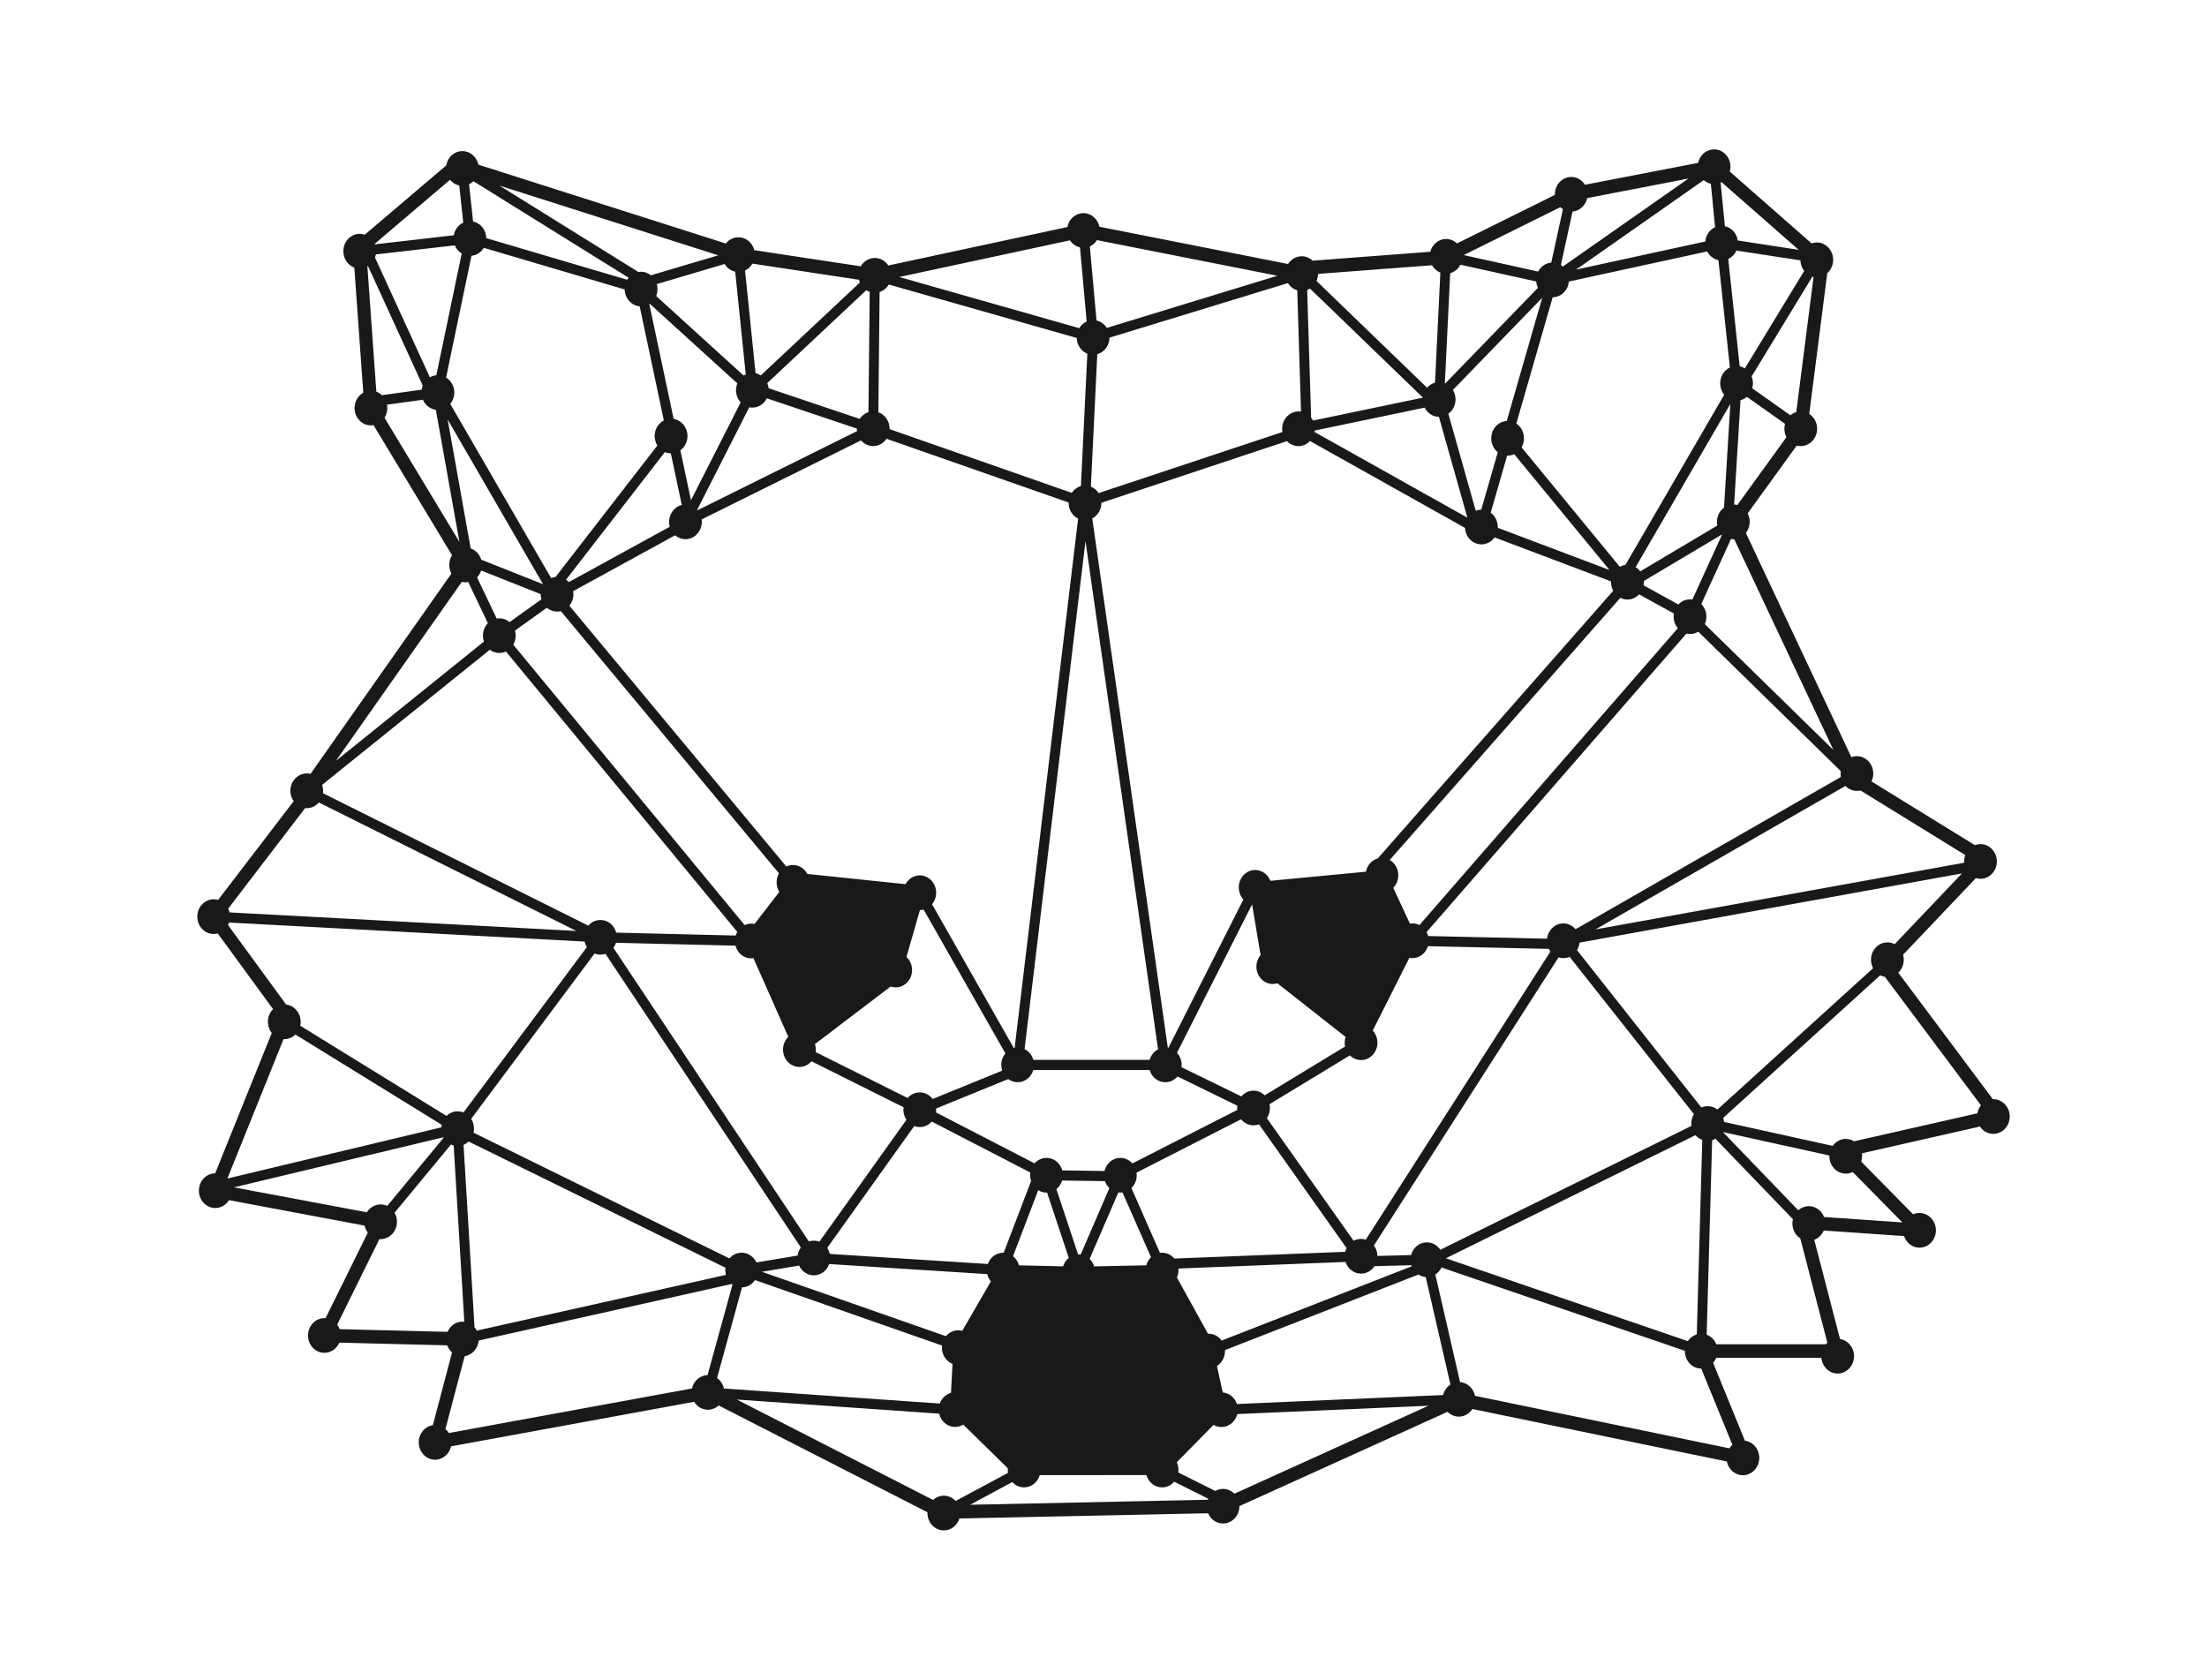
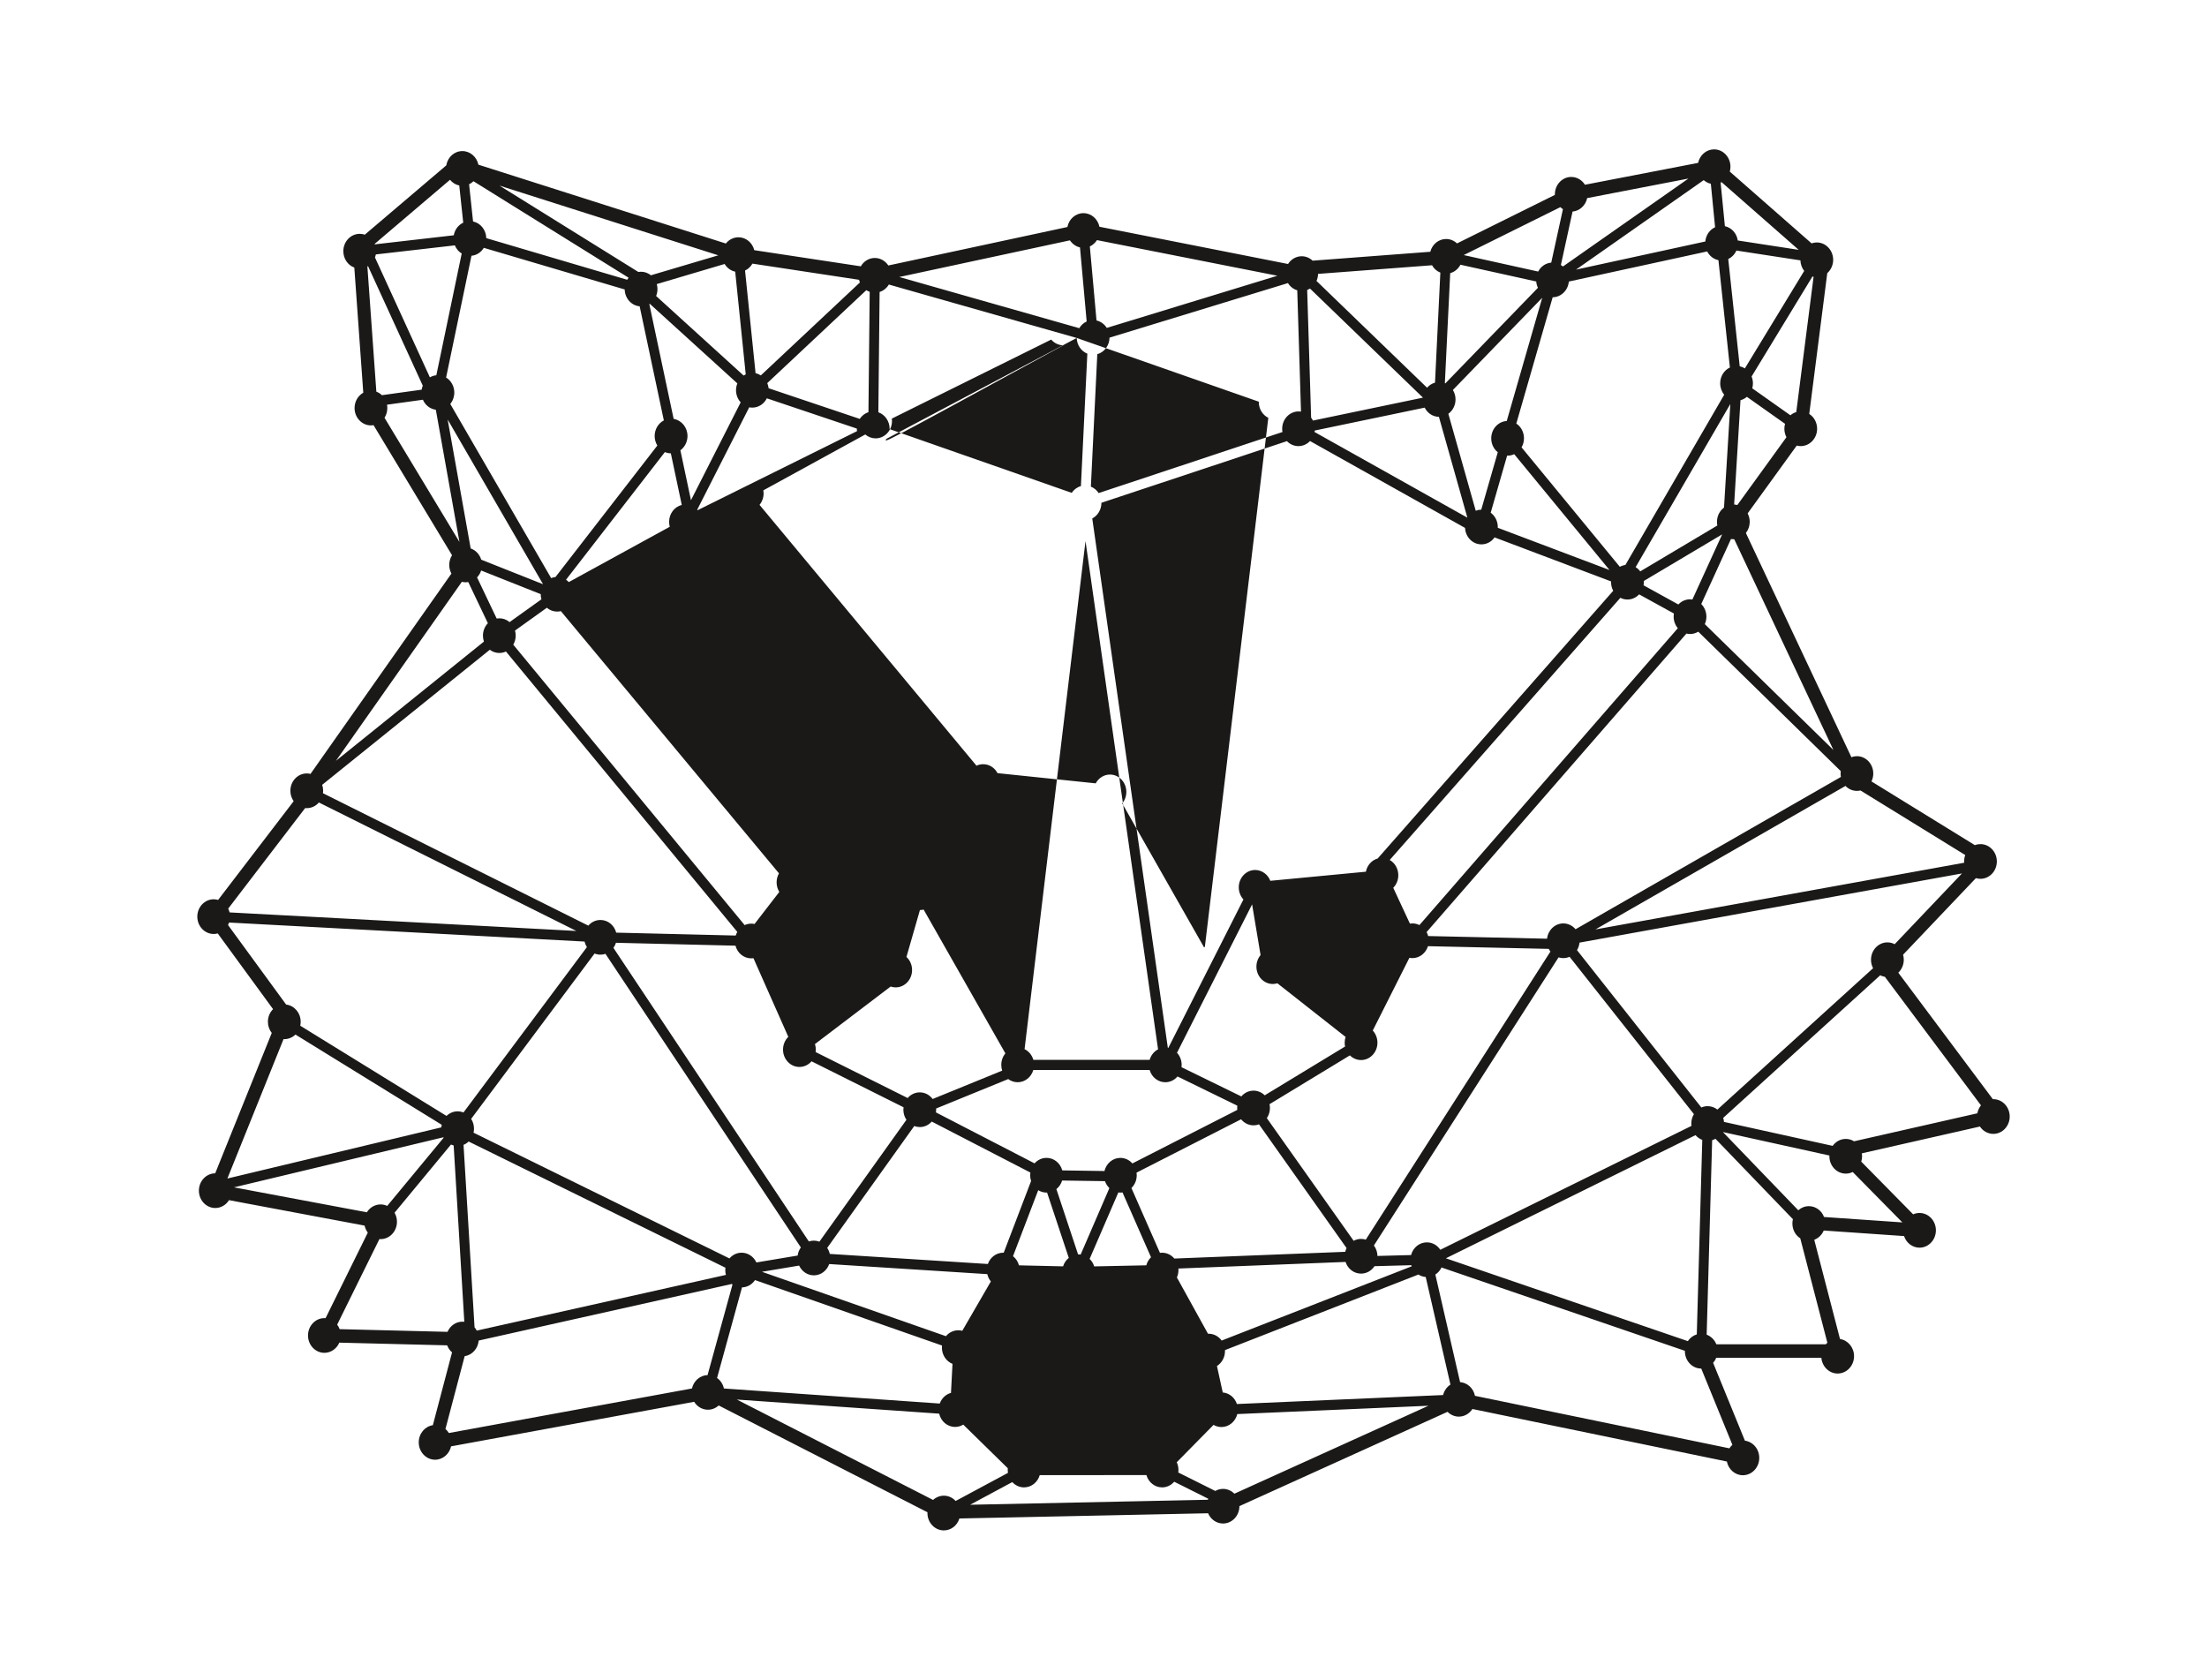
<svg xmlns="http://www.w3.org/2000/svg" version="1.1" id="svg5" x="0px" y="0px" viewBox="0 0 935.435 711.949" style="enable-background:new 0 0 935.435 711.949;" xml:space="preserve">
-   <path style="fill-rule:evenodd;clip-rule:evenodd;fill:#1B1918;" d="M844.869,465.873c-0.066,0-0.132,0.003-0.197,0.008  l-40.078-53.619c1.46-1.38,2.323-3.37,2.323-5.493c0-0.726-0.1-1.438-0.296-2.126l30.864-32.453c0.619,0.19,1.268,0.287,1.937,0.287  c3.828,0,6.941-3.299,6.941-7.354s-3.113-7.354-6.941-7.354c-0.83,0-1.628,0.146-2.381,0.438l-43.812-27.003  c0.497-1.03,0.762-2.18,0.762-3.351c0-4.054-3.113-7.353-6.941-7.353c-0.799,0-1.588,0.147-2.334,0.431l-44.723-95.024  c1.044-1.318,1.627-2.991,1.627-4.728c0-1.255-0.307-2.494-0.877-3.58l20.807-28.741c0.548,0.146,1.114,0.221,1.693,0.221  c3.828,0,6.942-3.299,6.942-7.354c0-2.604-1.28-4.966-3.337-6.287l7.637-59.668c1.577-1.392,2.502-3.46,2.502-5.654  c0-4.056-3.114-7.355-6.943-7.355c-0.758,0-1.498,0.128-2.212,0.383l-34.655-30.41c0.186-0.668,0.278-1.363,0.278-2.075  c0-4.056-3.114-7.355-6.942-7.355c-3.272,0-6.068,2.442-6.773,5.734l-47.962,9.263c-1.271-2.04-3.444-3.306-5.799-3.306  c-3.829,0-6.943,3.299-6.943,7.354c0,0.081,0,0.166,0.001,0.254l-41.478,20.565c-1.261-1.199-2.896-1.868-4.628-1.868  c-3.183,0-5.887,2.254-6.697,5.408l-49.884,3.776c-1.266-1.2-2.918-1.875-4.633-1.875c-2.342,0-4.508,1.257-5.78,3.281  l-79.94-15.787c-0.691-3.307-3.489-5.762-6.779-5.762c-3.349,0-6.16,2.504-6.805,5.876l-75.896,16.307  c-1.282-1.965-3.424-3.185-5.72-3.185c-2.469,0-4.699,1.359-5.941,3.542l-45.16-6.849c-0.792-3.181-3.513-5.463-6.711-5.463  c-2.072,0-4.029,0.99-5.334,2.644L202.772,69.796c-0.694-3.299-3.511-5.762-6.778-5.762c-3.417,0-6.262,2.565-6.836,6.06  l-34.536,29.371c-0.688-0.24-1.41-0.361-2.157-0.361c-3.829,0-6.943,3.299-6.943,7.354c0,3.181,1.902,5.938,4.656,6.947  l3.798,53.044c-2.246,1.259-3.693,3.746-3.693,6.501c0,4.055,3.115,7.354,6.943,7.354c0.37,0,0.738-0.032,1.105-0.095l33.268,55.121  c-0.771,1.211-1.188,2.638-1.188,4.112c0,1.305,0.317,2.555,0.925,3.669l-59.722,84.898c-0.521-0.129-1.055-0.194-1.596-0.194  c-3.829,0-6.943,3.299-6.943,7.354c0,1.597,0.498,3.15,1.392,4.416L92.451,381.42c-0.604-0.18-1.233-0.27-1.88-0.27  c-3.829,0-6.943,3.298-6.943,7.353c0,4.056,3.115,7.354,6.943,7.354c0.582,0,1.157-0.077,1.721-0.231l23.444,32.088  c-1.386,1.372-2.183,3.286-2.183,5.358c0,1.739,0.585,3.416,1.629,4.732l-23.97,59.493c-3.813,0.019-6.911,3.311-6.911,7.354  c0,4.055,3.115,7.353,6.943,7.353c2.37,0,4.55-1.277,5.817-3.334l57.471,10.788c0.235,1.088,0.701,2.102,1.364,2.969l-17.907,36.273  c-0.159-0.016-0.325-0.025-0.497-0.025c-3.829,0-6.943,3.298-6.943,7.353c0,4.056,3.115,7.354,6.943,7.354  c2.749,0,5.215-1.727,6.326-4.315l45.712,1.143c0.437,1.161,1.151,2.192,2.069,2.985l-8.139,30.856  c-3.374,0.498-5.979,3.574-5.979,7.283c0,4.055,3.114,7.354,6.942,7.354c3.245,0,6.033-2.413,6.759-5.668l103.037-18.883  c1.266,2.072,3.452,3.359,5.832,3.359c1.696,0,3.307-0.646,4.562-1.807l88.479,45.263c-0.002,0.117-0.002,0.23-0.002,0.341  c0,4.055,3.114,7.354,6.942,7.354c3.067,0,5.683-2.063,6.599-5.054l105.413-2.21c1.104,2.604,3.573,4.341,6.336,4.341  c3.828,0,6.941-3.299,6.941-7.354c0-0.005,0-0.011,0-0.016l88.211-39.97c1.282,1.293,3.006,2.038,4.795,2.038  c2.318,0,4.472-1.237,5.75-3.231l107.846,22.257c0.67,3.339,3.475,5.817,6.792,5.817c3.828,0,6.942-3.299,6.942-7.354  c0-3.745-2.658-6.846-6.083-7.296l-13.47-32.982c0.556-0.63,1.004-1.358,1.321-2.146h44.552c0.328,3.734,3.304,6.666,6.913,6.666  c3.828,0,6.942-3.299,6.942-7.354c0-3.699-2.591-6.769-5.952-7.279l-10.918-42.051c1.782-0.669,3.251-2.092,4.027-3.927  l34.038,2.348c0.958,2.908,3.564,4.921,6.555,4.921c3.829,0,6.943-3.299,6.943-7.354c0-4.055-3.114-7.353-6.943-7.353  c-0.938,0-1.854,0.196-2.702,0.574l-21.995-22.334c0.234-0.746,0.352-1.52,0.352-2.312c0-0.409-0.03-0.813-0.092-1.209  l50.045-11.359c1.286,1.946,3.376,3.115,5.679,3.115c3.828,0,6.941-3.299,6.941-7.354S848.697,465.873,844.869,465.873z   M773.861,569.762h-46.393c-0.763-1.91-2.251-3.385-4.097-4.064l2.325-82.432c0.484-0.146,0.951-0.346,1.394-0.599l32.829,34.076  c-0.143,0.588-0.214,1.199-0.214,1.826c0,2.605,1.262,4.955,3.334,6.284l11.49,44.255  C774.294,569.311,774.07,569.529,773.861,569.762z M498.761,619.771l15.596-15.848c1.022,0.596,2.178,0.915,3.356,0.915  c3.182,0,5.93-2.329,6.715-5.494l81.023-3.529l-82.261,37.274c-1.283-1.293-3.007-2.039-4.796-2.039  c-1.164,0-2.288,0.302-3.297,0.879l-15.681-7.831c0.047-0.347,0.07-0.694,0.07-1.038  C499.487,621.898,499.238,620.779,498.761,619.771z M312.31,593.187l85.755,5.981c0.735,3.243,3.495,5.629,6.751,5.629  c1.222,0,2.417-0.343,3.467-0.983l18.858,18.478c-0.018,0.255-0.018,0.499-0.018,0.729c0,0.421,0.033,0.838,0.098,1.246  l-22.174,11.91c-1.295-1.423-3.087-2.242-4.995-2.242c-1.696,0-3.307,0.646-4.562,1.807L312.31,593.187z M555.245,122.304  l47.83,46.187c-0.002,0.02-0.003,0.04-0.005,0.059l-46.575,9.703c-0.22-0.435-0.481-0.846-0.779-1.226l-1.671-54.131  C554.462,122.74,554.864,122.542,555.245,122.304z M742.413,159.572l25.791-42.369c0.158,0.046,0.319,0.086,0.48,0.121  l-7.337,57.324c-0.911,0.271-1.755,0.735-2.485,1.367l-16.169-11.433c0.19-0.675,0.286-1.377,0.286-2.098  C742.979,161.483,742.785,160.49,742.413,159.572z M788.568,335.034l44.406,27.373c-0.321,0.856-0.487,1.777-0.487,2.718  c0,0.181,0.006,0.36,0.018,0.539l-156.278,28.265l105.971-60.817c1.285,1.332,3.025,2.098,4.859,2.098  C787.563,335.21,788.07,335.151,788.568,335.034z M609.882,176.675l12.06,42.725l-64.777-36.3c0.037-0.205,0.065-0.411,0.086-0.619  l46.6-9.708C605.021,175.119,607.312,176.635,609.882,176.675z M757.18,185.308l-20.808,28.741  c-0.443-0.118-0.897-0.189-1.361-0.212l2.694-44.216c0.989-0.261,1.916-0.751,2.71-1.432l16.174,11.438  c-0.19,0.675-0.286,1.378-0.286,2.102C756.303,182.982,756.609,184.22,757.18,185.308z M780.27,329.301l-112.471,64.549  c-1.305-1.55-3.193-2.47-5.189-2.47c-3.549,0-6.484,2.835-6.894,6.479l-50.383-1.124c-0.156-0.587-0.381-1.149-0.669-1.678  l110.128-126.527c0.512,0.124,1.03,0.187,1.55,0.187c1.222,0,2.418-0.345,3.47-0.987l60.402,59.107  c-0.046,0.321-0.08,0.662-0.08,1.02C780.134,328.343,780.179,328.825,780.27,329.301z M182.208,159.936l-23.271-50.807  c0.158-0.424,0.277-0.854,0.355-1.287l33.496-3.846c0.591,1.458,1.607,2.667,2.904,3.454l-10.755,51.605  C183.969,159.147,183.044,159.447,182.208,159.936z M205.062,105.042l59.715,17.641c0.085,3.76,2.849,6.83,6.343,7.149  l10.249,48.355c-2.345,1.214-3.894,3.764-3.894,6.609c0,1.451,0.398,2.849,1.138,4.038l-43.168,55.726  c-0.637,0.068-1.256,0.228-1.842,0.473l-42.757-73.822c1.095-1.326,1.706-3.032,1.706-4.832c0-2.647-1.356-5.071-3.473-6.369  l10.754-51.608C201.995,108.199,203.915,106.953,205.062,105.042z M313.938,170.536l-21.072,41.472l-4.483-21.15  c1.858-1.357,3.012-3.628,3.012-6.061c0-3.643-2.514-6.676-5.871-7.255l-10.311-48.648c0.067-0.042,0.134-0.084,0.2-0.128  l37.115,33.736c-0.369,0.91-0.561,1.895-0.561,2.901C311.967,167.328,312.688,169.173,313.938,170.536z M283.879,223.263  l-42.799,23.451c-0.353-0.379-0.744-0.717-1.165-1.008l41.9-54.096c0.794,0.34,1.646,0.522,2.517,0.533l4.635,21.872  c-3.073,0.757-5.369,3.682-5.369,7.164C283.598,221.895,283.692,222.592,283.879,223.263z M330.31,378.029l-10.494,13.595  c-0.461-0.1-0.927-0.149-1.392-0.149c-0.975,0-1.925,0.214-2.804,0.625l-98.067-118.857c0.667-1.152,1.026-2.482,1.026-3.846  c0-0.739-0.099-1.454-0.294-2.138l13.493-9.664c1.224,1.04,2.751,1.618,4.346,1.618c0.547,0,1.082-0.064,1.598-0.192l92.451,111.141  c-0.656,1.143-1.009,2.463-1.009,3.818C329.165,375.434,329.566,376.835,330.31,378.029z M331.885,444.865  c0,4.056,3.114,7.355,6.942,7.355c1.989,0,3.832-0.878,5.134-2.399l39.008,19.486c-0.047,0.348-0.071,0.696-0.071,1.043  c0,1.557,0.452,3.037,1.291,4.274L347.3,526.266c-0.75-0.286-1.544-0.435-2.348-0.435c-0.722,0-1.439,0.12-2.123,0.352  l-82.827-124.441c0.47-0.65,0.834-1.379,1.076-2.152l50.654,1.228c0.818,3.137,3.511,5.371,6.689,5.371  c0.314,0,0.624-0.021,0.929-0.064l14.774,33.332C332.706,440.835,331.885,442.782,331.885,444.865z M386.582,411.139  c0-2.157-0.876-4.163-2.384-5.549l5.713-19.873c0.539-0.005,1.063-0.072,1.569-0.199l34.653,60.951  c-1.119,1.335-1.744,3.057-1.744,4.878c0,0.833,0.132,1.653,0.389,2.43l-29.474,12.026c-1.302-1.76-3.301-2.811-5.463-2.811  c-1.987,0-3.831,0.877-5.133,2.397l-39.003-19.481c0.049-0.353,0.074-0.708,0.074-1.064c0-0.79-0.124-1.579-0.361-2.33  l32.071-24.377c0.687,0.236,1.406,0.355,2.15,0.355C383.468,418.492,386.582,415.194,386.582,411.139z M538.092,467.996  l34.055-20.683c1.276,1.258,2.972,1.98,4.738,1.98c3.828,0,6.942-3.3,6.942-7.356c0-1.935-0.727-3.786-1.986-5.15l15.527-30.822  c0.421,0.083,0.849,0.125,1.28,0.125c3.021,0,5.673-2.101,6.597-5.058l51.199,1.141c0.2,0.401,0.435,0.781,0.7,1.137L578.889,525.41  c-0.646-0.205-1.322-0.311-2.003-0.311c-1.097,0-2.175,0.277-3.145,0.798l-36.792-51.983c0.852-1.245,1.31-2.735,1.31-4.301  C538.259,469.062,538.203,468.521,538.092,467.996z M694.742,251.913l14.746,8.123c-0.075,0.432-0.112,0.875-0.112,1.326  c0,1.817,0.643,3.563,1.765,4.898L601.626,392.083c-0.92-0.465-1.93-0.705-2.976-0.705c-0.356,0-0.711,0.028-1.061,0.086  l-7.063-15.178c1.358-1.375,2.143-3.287,2.143-5.314c0-2.787-1.442-5.232-3.64-6.479l97.758-111.113  c0.931,0.477,1.951,0.724,3.01,0.724C691.676,254.103,693.448,253.303,694.742,251.913z M711.367,256.205l-14.746-8.124  c0.075-0.433,0.112-0.875,0.112-1.325c0-0.178-0.004-0.346-0.013-0.507l33.174-19.735c0.006,0.006,0.013,0.012,0.019,0.018  l-12.595,27.561c-0.332-0.051-0.668-0.077-1.006-0.077C714.435,254.016,712.661,254.816,711.367,256.205z M730.722,215.135  c-1.859,1.363-2.986,3.611-2.986,6.045c0,0.53,0.051,1.049,0.152,1.553l-32.67,19.438c-0.542-0.721-1.208-1.328-1.959-1.788  l40.143-69.161L730.722,215.135z M526.14,464.708l-25.355-12.381c0.043-0.33,0.064-0.657,0.064-0.979  c0-1.931-0.724-3.778-1.978-5.14l31.83-62.895l3.591,21.493c-1.128,1.341-1.763,3.085-1.763,4.896c0,4.055,3.114,7.353,6.943,7.353  c0.664,0,1.315-0.099,1.946-0.295l28.912,22.735c-0.259,0.78-0.393,1.608-0.393,2.444c0,0.551,0.056,1.091,0.168,1.617  l-34.057,20.685c-1.276-1.257-2.973-1.979-4.737-1.979C529.301,462.264,527.442,463.158,526.14,464.708z M487.281,449.196h-49.291  c-0.577-1.991-1.944-3.652-3.726-4.528l25.825-215.342l30.756,215.423C489.126,445.646,487.836,447.255,487.281,449.196z   M437.973,453.493h49.291c0.875,3.041,3.547,5.205,6.643,5.205c2.013,0,3.871-0.895,5.174-2.445l25.354,12.381  c-0.043,0.331-0.064,0.658-0.064,0.979c0,0.27,0.015,0.54,0.044,0.813l-44.463,22.687c-1.301-1.491-3.129-2.351-5.094-2.351  c-3.237,0-5.983,2.354-6.736,5.565l-17.881-0.267c-0.841-3.098-3.525-5.304-6.67-5.304c-1.953,0-3.772,0.851-5.071,2.328  l-41.796-21.599c0.054-0.372,0.082-0.754,0.082-1.142c0-0.174-0.005-0.346-0.016-0.515l30.563-12.474  c1.165,0.871,2.555,1.342,4.001,1.342C434.425,458.698,437.096,456.534,437.973,453.493z M203.937,241.802l25.247,10.024  c0,0.017,0,0.033,0,0.049c0,0.738,0.099,1.454,0.295,2.138l-13.492,9.661c-1.22-1.039-2.749-1.617-4.349-1.617  c-0.378,0-0.753,0.032-1.124,0.096l-8.312-17.437C202.997,243.901,203.589,242.904,203.937,241.802z M230.171,247.615  l-26.204-10.404c-0.679-2.25-2.362-4.033-4.473-4.759l-9.758-54.653L230.171,247.615z M338.707,536.407  c1.146,2.486,3.564,4.134,6.244,4.134c2.942,0,5.512-1.949,6.507-4.785l67.002,4.271c0.262,1.146,0.782,2.214,1.514,3.105  l-12.113,20.916c-0.55-0.147-1.117-0.222-1.695-0.222c-2.036,0-3.92,0.92-5.227,2.508l-77.986-27.295L338.707,536.407z   M418.703,535.732l-66.997-4.271c-0.208-0.918-0.581-1.783-1.098-2.55l36.894-51.646c0.752,0.284,1.545,0.431,2.344,0.431  c1.952,0,3.772-0.852,5.072-2.328l41.796,21.598c-0.055,0.373-0.083,0.756-0.083,1.145c0,0.848,0.133,1.671,0.396,2.454  l-11.603,30.382c-0.074,0-0.145,0-0.214,0C422.269,530.946,419.698,532.896,418.703,535.732z M450.188,500.354l18.149,0.269  c0.388,1.124,1.033,2.138,1.873,2.944l-12.173,28.159c-0.286-0.038-0.572-0.057-0.858-0.057c-0.078,0-0.155,0.001-0.231,0.004  l-9.203-27.684C448.895,503.074,449.75,501.803,450.188,500.354z M474.007,505.414c0.284,0.037,0.57,0.056,0.855,0.056  c0.307,0,0.61-0.021,0.91-0.062l12.085,27.466c-0.956,0.924-1.645,2.104-1.993,3.418l-22.087,0.453  c-0.375-1.215-1.044-2.306-1.944-3.164L474.007,505.414z M631.829,217.304l6.962-24.186c0.074,0.001,0.146,0.001,0.215,0.001  c0.976,0,1.924-0.211,2.798-0.617l40.378,49.082l-47.354-17.891c0.008-0.108,0.012-0.217,0.012-0.328  C634.839,220.924,633.688,218.66,631.829,217.304z M616.925,169.302c0-1.438-0.392-2.822-1.121-4.008l37.865-39.083l-15.038,52.23  c-3.656,0.205-6.571,3.421-6.571,7.345c0,2.353,1.041,4.517,2.776,5.889l-7.01,24.346c-0.811,0.008-1.597,0.16-2.335,0.447  l-11.608-41.083C615.762,174.031,616.925,171.759,616.925,169.302z M198.629,483.822l108.84,53.483  c-0.044,0.335-0.066,0.667-0.066,0.993c0,0.698,0.094,1.39,0.275,2.054l-105.605,23.616c-0.26-0.498-0.575-0.964-0.937-1.386  l-4.666-77.345C197.267,484.911,197.999,484.432,198.629,483.822z M309.182,533.378l-108.467-53.299  c0.125-0.555,0.188-1.123,0.188-1.701c0-1.5-0.423-2.937-1.207-4.148l52.311-70.089c0.787,0.32,1.629,0.486,2.487,0.486  c0.721,0,1.439-0.12,2.123-0.352l82.825,124.437c-0.723,1.004-1.194,2.193-1.361,3.443l-17.493,2.923  c-1.146-2.486-3.563-4.133-6.243-4.133C312.339,530.945,310.485,531.835,309.182,533.378z M440.049,504.448  c1.057,0.659,2.272,1.018,3.524,1.018c0.078,0,0.154-0.001,0.23-0.004l9.204,27.686c-1.136,0.903-1.984,2.155-2.427,3.582  l-18.69-0.426c-0.416-1.549-1.308-2.925-2.521-3.891L440.049,504.448z M491.642,531.011l-12.09-27.475  c1.429-1.38,2.254-3.333,2.254-5.426c0-0.373-0.025-0.742-0.077-1.104l44.312-22.611c1.306,1.612,3.229,2.571,5.274,2.571  c0.794,0,1.578-0.143,2.317-0.418l37.121,52.453c-0.247,0.493-0.441,1.02-0.578,1.567l-72.429,2.856  c-1.312-1.563-3.202-2.476-5.198-2.476C492.245,530.949,491.942,530.97,491.642,531.011z M499.463,537.656l70.853-2.794  c0.945,2.931,3.542,4.948,6.567,4.948c2.296,0,4.411-1.188,5.699-3.152l15.601-0.416c0.051,0.16,0.106,0.319,0.167,0.476  l-80.557,31.469c-1.297-1.812-3.32-2.896-5.525-2.896c-0.083,0-0.171,0-0.263,0.001l-13.181-23.852  c0.437-0.976,0.665-2.048,0.665-3.143C499.489,538.084,499.48,537.87,499.463,537.656z M598.087,531.945l-14.254,0.376  c-0.027-1.62-0.562-3.182-1.502-4.439l78.257-122.105c0.645,0.204,1.321,0.31,2.002,0.31c0.926,0,1.83-0.191,2.67-0.561  l52.705,66.688c-0.717,1.179-1.102,2.555-1.102,3.977c0,0.341,0.021,0.677,0.062,1.008l-106.45,52.509  c-1.279-1.947-3.388-3.143-5.694-3.143C601.595,526.565,598.899,528.804,598.087,531.945z M715.388,568.428l-102.549-35.113  l105.806-52.196c0.78,0.916,1.764,1.608,2.862,2.016l-2.326,82.436C717.646,566.031,716.302,567.044,715.388,568.428z   M793.022,406.774c0,1.265,0.308,2.502,0.883,3.592l-65.982,59.918c-1.187-0.932-2.636-1.447-4.136-1.447  c-0.925,0-1.83,0.191-2.669,0.561l-52.705-66.686c0.583-0.961,0.947-2.053,1.062-3.193l162.104-29.32l-28.521,29.988  c-0.952-0.504-2.002-0.766-3.093-0.766C796.137,399.42,793.022,402.719,793.022,406.774z M722.583,264.534  c0.443-0.983,0.674-2.058,0.674-3.164c0-2.049-0.799-3.975-2.181-5.353l12.592-27.554c0.333,0.052,0.671,0.078,1.01,0.078  c0.125,0,0.248-0.003,0.368-0.01l42.049,89.346L722.583,264.534z M729.098,162.479c0,1.793,0.609,3.497,1.701,4.825l-41.875,72.152  c-0.825,0.111-1.625,0.377-2.358,0.784l-41.654-50.629c0.667-1.151,1.025-2.481,1.025-3.848c0-2.58-1.242-4.907-3.248-6.233  l15.41-53.535c3.58-0.034,6.521-2.952,6.849-6.663l58.647-12.761c0.988,1.934,2.736,3.292,4.759,3.701l4.858,45.486  C730.739,156.918,729.098,159.524,729.098,162.479z M555.251,186.927l65.712,36.823c0.187,3.88,3.225,6.976,6.934,6.976  c2.24,0,4.28-1.107,5.572-2.958l49.391,18.66c-0.008,0.108-0.012,0.218-0.012,0.328c0,1.282,0.318,2.541,0.911,3.645  l-99.827,113.466c-2.517,0.705-4.466,2.859-5.001,5.599l-40.503,3.854c-1.047-2.718-3.584-4.582-6.432-4.582  c-3.828,0-6.942,3.298-6.942,7.353c0,1.929,0.724,3.776,1.977,5.14l-31.831,62.897c-0.071-0.014-0.144-0.026-0.215-0.039  l-32.03-224.342c2.334-1.22,3.881-3.777,3.881-6.601c0-0.017,0-0.034,0-0.051l78.637-26.12c1.29,1.35,3.016,2.107,4.869,2.107  C552.202,189.08,553.962,188.293,555.251,186.927z M363.168,181.651c0,0.024,0,0.048,0,0.072c0,0.338,0.023,0.68,0.069,1.021  l-67.555,33.496c-0.058-0.067-0.116-0.133-0.175-0.198l22.057-43.412c0.428,0.087,0.866,0.131,1.309,0.131  c2.609,0,4.971-1.563,6.15-3.941L363.168,181.651z M164.036,171.532l15.21-2.109c0.997,2.318,3.07,3.936,5.481,4.243l10.004,56.018  l-31.753-52.616c0.771-1.21,1.187-2.637,1.187-4.111C164.165,172.476,164.121,171.998,164.036,171.532z M197.354,246.799  c0.378,0,0.753-0.032,1.123-0.095l8.314,17.438c-1.329,1.373-2.097,3.267-2.097,5.266c0,0.866,0.143,1.721,0.418,2.522  l-62.721,50.536l53.367-75.862C196.279,246.734,196.813,246.799,197.354,246.799z M211.641,276.758c0.975,0,1.925-0.214,2.804-0.626  l98.061,118.849c-0.281,0.484-0.508,1-0.675,1.537l-50.651-1.229c-0.818-3.134-3.511-5.367-6.689-5.367  c-1.988,0-3.832,0.878-5.135,2.4l-112.462-56.118c0.047-0.347,0.071-0.694,0.071-1.039c0-0.868-0.143-1.723-0.417-2.523  l71.056-57.252C208.771,276.28,210.166,276.758,211.641,276.758z M97.104,391.012l150.651,8.058c0.199,0.843,0.538,1.642,1,2.357  l-52.311,70.09c-0.789-0.321-1.63-0.487-2.488-0.487c-1.749,0-3.432,0.709-4.703,1.943l-61.988-38.23  c0.118-0.544,0.178-1.1,0.178-1.661c0-3.784-2.701-6.909-6.16-7.309l-24.63-33.71C96.829,391.725,96.98,391.373,97.104,391.012z   M739.561,156.138c-0.677-0.426-1.414-0.723-2.185-0.88l-4.859-45.487c1.52-0.716,2.747-1.988,3.454-3.58l27.134,4.163  c0.05,1.647,0.62,3.217,1.605,4.47L739.561,156.138z M736.551,101.926c-0.438-3.026-2.613-5.435-5.458-6.067l-1.809-18.455  c0.136-0.062,0.27-0.129,0.401-0.2l32.69,28.688L736.551,101.926z M722.797,102.354l-54.815,11.927l54.139-37.938  c0.88,0.775,1.915,1.303,3.015,1.537l1.806,18.427C724.631,97.362,723.035,99.665,722.797,102.354z M662.45,112.951  c-0.273-0.238-0.564-0.454-0.869-0.645l4.947-22.633c3.02-0.267,5.533-2.611,6.196-5.708l42.92-8.289L662.45,112.951z   M657.493,111.309c-2.35,0.196-4.423,1.632-5.537,3.787l-31.559-6.986l40.959-20.31c0.337,0.319,0.703,0.603,1.094,0.847  L657.493,111.309z M651.128,119.307c0.079,0.938,0.324,1.839,0.726,2.671l-39.249,40.52c-0.067-0.03-0.136-0.058-0.205-0.085  l2.269-46.643c1.848-0.506,3.413-1.797,4.33-3.572L651.128,119.307z M608.229,162.184c-1.301,0.355-2.466,1.1-3.367,2.146  l-46.86-45.249c0.415-0.936,0.638-1.952,0.653-2.997l48.313-3.656c0.809,1.442,2.049,2.537,3.525,3.118L608.229,162.184z   M550.391,174.377c-3.828,0-6.941,3.299-6.941,7.354c0,0.469,0.039,0.929,0.118,1.377l-77.912,25.88  c-0.807-1.248-1.957-2.2-3.292-2.728l2.721-56.142c2.961-0.822,5.143-3.674,5.187-7.012l75.629-23.124  c0.918,1.496,2.316,2.584,3.938,3.062l1.587,51.412C551.085,174.404,550.74,174.377,550.391,174.377z M469.108,138.98  c-0.993-1.595-2.562-2.733-4.352-3.157l-2.827-31.376c1.225-0.564,2.28-1.497,3.021-2.675l76.462,15.1L469.108,138.98z   M457.451,139.097l-76.284-21.694l72.329-15.539c0.998,1.527,2.518,2.599,4.258,3.006l2.828,31.379  C459.289,136.84,458.196,137.833,457.451,139.097z M456.363,143.241c0.092,3.017,1.9,5.622,4.504,6.648l-2.722,56.141  c-1.575,0.437-2.96,1.452-3.906,2.862l-77.178-27.01c0-0.053,0-0.105,0-0.157c0-3.211-1.981-6.014-4.774-6.987l0.53-50.993  c1.624-0.506,3.016-1.626,3.916-3.149L456.363,143.241z M375.755,185.972l77.177,27.01c0,0.053,0,0.105,0,0.157  c0,2.905,1.607,5.493,4.029,6.677l-26.899,224.297c-0.124,0.024-0.246,0.053-0.367,0.084l-34.651-60.95  c1.119-1.336,1.744-3.058,1.744-4.878c0-4.055-3.114-7.354-6.942-7.354c-2.509,0-4.819,1.461-6.04,3.73l-41.477-4.312l-0.146-0.02  c-1.213-2.325-3.517-3.785-6.073-3.785c-0.988,0-1.949,0.218-2.833,0.637l-91.958-110.549c1.099-1.331,1.728-3.061,1.728-4.853  c0-0.44-0.037-0.877-0.11-1.306l43.203-23.675c1.23,1.057,2.774,1.646,4.377,1.646c3.829,0,6.943-3.299,6.943-7.354  c0-0.346-0.022-0.688-0.066-1.024l67.552-33.494c1.302,1.531,3.15,2.415,5.147,2.415  C372.358,189.073,374.467,187.889,375.755,185.972z M368.62,123.681l-0.529,51.009c-1.493,0.484-2.798,1.493-3.688,2.851  l-38.633-12.993c-0.083-0.753-0.274-1.483-0.568-2.169l41.989-39.396C367.642,123.274,368.121,123.508,368.62,123.681z   M322.476,159.11c-0.69-0.447-1.444-0.759-2.229-0.924l-4.463-43.53c1.301-0.608,2.4-1.63,3.139-2.921l45.163,6.85  c0.097,0.389,0.224,0.768,0.378,1.133L322.476,159.11z M315.186,159.172l-37.09-33.715c0.375-0.916,0.57-1.908,0.57-2.924  c0-0.723-0.1-1.437-0.292-2.119l28.763-8.525c1.02,1.701,2.637,2.875,4.479,3.252l4.461,43.529  C315.769,158.814,315.471,158.982,315.186,159.172z M275.887,116.677c-1.208-0.977-2.675-1.506-4.211-1.506  c-0.381,0-0.755,0.032-1.12,0.095l-58.829-36.587l92.711,29.537L275.887,116.677z M200.682,76.816l65.754,40.897  c-0.221,0.271-0.424,0.558-0.607,0.86L206.11,100.93c-0.078-3.508-2.467-6.417-5.601-7.052l-1.684-15.772  C199.505,77.784,200.133,77.348,200.682,76.816z M192.336,99.726l-33.485,3.842c-0.024-0.061-0.05-0.121-0.076-0.18l31.964-27.186  c1.014,1.254,2.389,2.104,3.918,2.412l1.685,15.767C194.239,95.361,192.738,97.364,192.336,99.726z M179.197,163.466  c-0.222,0.543-0.381,1.113-0.476,1.693l-16.845,2.335c-0.688-0.657-1.493-1.163-2.362-1.483l-3.798-53.049  c0.093-0.052,0.184-0.106,0.274-0.163L179.197,163.466z M135.159,340.124l109.13,54.453l-146.982-7.861  c-0.133-0.56-0.327-1.1-0.58-1.61l32.601-42.6c0.248,0.019,0.481,0.019,0.693,0.019  C132.012,342.524,133.856,341.646,135.159,340.124z M120.174,440.432c0.121,0.002,0.237,0.002,0.347,0.002  c1.749,0,3.432-0.709,4.703-1.942l61.991,38.233c-0.079,0.362-0.131,0.729-0.157,1.101l-90.682,21.678L120.174,440.432z   M187.928,482.029c0.034,0.063,0.069,0.126,0.105,0.188l-23.91,28.896c-0.879-0.414-1.833-0.628-2.815-0.628  c-2.371,0-4.551,1.277-5.817,3.334l-56.323-10.573L187.928,482.029z M160.816,525.168c0.158,0.016,0.323,0.025,0.495,0.025  c3.828,0,6.942-3.299,6.942-7.354c0-1.36-0.357-2.687-1.02-3.835l23.916-28.902c0.36,0.166,0.739,0.301,1.136,0.404l4.51,74.716  c-0.262-0.031-0.528-0.047-0.796-0.047c-2.749,0-5.214,1.727-6.324,4.315l-45.715-1.142c-0.257-0.688-0.611-1.327-1.052-1.903  L160.816,525.168z M196.945,574.804c3.169-0.47,5.66-3.215,5.949-6.62l107.265-23.986c0.101,0.08,0.204,0.158,0.31,0.232  l-10.57,38.392c-3.181,0.073-5.894,2.462-6.608,5.667l-103.038,18.883c-0.396-0.644-0.885-1.223-1.447-1.708L196.945,574.804z   M314.496,545.652c2.209-0.051,4.255-1.224,5.513-3.099l79.27,27.74c-0.034,0.296-0.051,0.592-0.051,0.887  c0,3.104,1.826,5.818,4.485,6.881l-0.641,12.301c-2.18,0.594-3.961,2.281-4.76,4.516l-91.482-6.381  c-0.395-1.824-1.431-3.413-2.904-4.454L314.496,545.652z M429.059,628.169c1.295,1.424,3.086,2.243,4.995,2.243  c3.093,0,5.764-2.164,6.64-5.205l45.211-0.001c0.875,3.042,3.547,5.206,6.643,5.206c1.987,0,3.83-0.877,5.133-2.399l14.448,7.219  c-0.063,0.14-0.123,0.282-0.178,0.427l-100.771,2.114L429.059,628.169z M524.262,595.083c-0.895-2.732-3.229-4.666-6.001-4.895  l-2.456-11.218c2.077-1.308,3.407-3.715,3.407-6.329c0-0.139-0.003-0.274-0.009-0.409l81.987-32.027  c0.939,0.598,2.005,0.955,3.097,1.037l10.481,45.605c-1.534,0.991-2.659,2.591-3.116,4.43L524.262,595.083z M610.979,537.21  l103.158,35.319c0,0.06,0,0.119,0,0.177c0,4.053,3.11,7.351,6.935,7.354l13.199,32.313c-0.482,0.434-0.906,0.934-1.262,1.489  l-107.846-22.255c-0.637-3.177-3.204-5.575-6.31-5.802l-10.481-45.604C609.488,539.486,610.394,538.445,610.979,537.21z   M762.195,512.959l-31.936-33.151l45.132,9.946c-0.004,0.106-0.006,0.213-0.006,0.32c0,4.055,3.114,7.353,6.942,7.353  c1.034,0,2.032-0.234,2.942-0.687l21.04,21.365l-33.192-2.29c-1.043-2.753-3.562-4.597-6.438-4.597  C765.026,511.219,763.438,511.85,762.195,512.959z M785.841,483.727c-1.058-0.661-2.259-1.007-3.513-1.007  c-2.269,0-4.286,1.158-5.554,2.946l-46.058-10.152c-0.051-0.58-0.168-1.152-0.346-1.703l66.566-60.446  c0.606,0.311,1.269,0.53,1.981,0.658l40.712,54.463c-0.766,0.957-1.296,2.121-1.534,3.38L785.841,483.727z" />
+   <path style="fill-rule:evenodd;clip-rule:evenodd;fill:#1B1918;" d="M844.869,465.873c-0.066,0-0.132,0.003-0.197,0.008  l-40.078-53.619c1.46-1.38,2.323-3.37,2.323-5.493c0-0.726-0.1-1.438-0.296-2.126l30.864-32.453c0.619,0.19,1.268,0.287,1.937,0.287  c3.828,0,6.941-3.299,6.941-7.354s-3.113-7.354-6.941-7.354c-0.83,0-1.628,0.146-2.381,0.438l-43.812-27.003  c0.497-1.03,0.762-2.18,0.762-3.351c0-4.054-3.113-7.353-6.941-7.353c-0.799,0-1.588,0.147-2.334,0.431l-44.723-95.024  c1.044-1.318,1.627-2.991,1.627-4.728c0-1.255-0.307-2.494-0.877-3.58l20.807-28.741c0.548,0.146,1.114,0.221,1.693,0.221  c3.828,0,6.942-3.299,6.942-7.354c0-2.604-1.28-4.966-3.337-6.287l7.637-59.668c1.577-1.392,2.502-3.46,2.502-5.654  c0-4.056-3.114-7.355-6.943-7.355c-0.758,0-1.498,0.128-2.212,0.383l-34.655-30.41c0.186-0.668,0.278-1.363,0.278-2.075  c0-4.056-3.114-7.355-6.942-7.355c-3.272,0-6.068,2.442-6.773,5.734l-47.962,9.263c-1.271-2.04-3.444-3.306-5.799-3.306  c-3.829,0-6.943,3.299-6.943,7.354c0,0.081,0,0.166,0.001,0.254l-41.478,20.565c-1.261-1.199-2.896-1.868-4.628-1.868  c-3.183,0-5.887,2.254-6.697,5.408l-49.884,3.776c-1.266-1.2-2.918-1.875-4.633-1.875c-2.342,0-4.508,1.257-5.78,3.281  l-79.94-15.787c-0.691-3.307-3.489-5.762-6.779-5.762c-3.349,0-6.16,2.504-6.805,5.876l-75.896,16.307  c-1.282-1.965-3.424-3.185-5.72-3.185c-2.469,0-4.699,1.359-5.941,3.542l-45.16-6.849c-0.792-3.181-3.513-5.463-6.711-5.463  c-2.072,0-4.029,0.99-5.334,2.644L202.772,69.796c-0.694-3.299-3.511-5.762-6.778-5.762c-3.417,0-6.262,2.565-6.836,6.06  l-34.536,29.371c-0.688-0.24-1.41-0.361-2.157-0.361c-3.829,0-6.943,3.299-6.943,7.354c0,3.181,1.902,5.938,4.656,6.947  l3.798,53.044c-2.246,1.259-3.693,3.746-3.693,6.501c0,4.055,3.115,7.354,6.943,7.354c0.37,0,0.738-0.032,1.105-0.095l33.268,55.121  c-0.771,1.211-1.188,2.638-1.188,4.112c0,1.305,0.317,2.555,0.925,3.669l-59.722,84.898c-0.521-0.129-1.055-0.194-1.596-0.194  c-3.829,0-6.943,3.299-6.943,7.354c0,1.597,0.498,3.15,1.392,4.416L92.451,381.42c-0.604-0.18-1.233-0.27-1.88-0.27  c-3.829,0-6.943,3.298-6.943,7.353c0,4.056,3.115,7.354,6.943,7.354c0.582,0,1.157-0.077,1.721-0.231l23.444,32.088  c-1.386,1.372-2.183,3.286-2.183,5.358c0,1.739,0.585,3.416,1.629,4.732l-23.97,59.493c-3.813,0.019-6.911,3.311-6.911,7.354  c0,4.055,3.115,7.353,6.943,7.353c2.37,0,4.55-1.277,5.817-3.334l57.471,10.788c0.235,1.088,0.701,2.102,1.364,2.969l-17.907,36.273  c-0.159-0.016-0.325-0.025-0.497-0.025c-3.829,0-6.943,3.298-6.943,7.353c0,4.056,3.115,7.354,6.943,7.354  c2.749,0,5.215-1.727,6.326-4.315l45.712,1.143c0.437,1.161,1.151,2.192,2.069,2.985l-8.139,30.856  c-3.374,0.498-5.979,3.574-5.979,7.283c0,4.055,3.114,7.354,6.942,7.354c3.245,0,6.033-2.413,6.759-5.668l103.037-18.883  c1.266,2.072,3.452,3.359,5.832,3.359c1.696,0,3.307-0.646,4.562-1.807l88.479,45.263c-0.002,0.117-0.002,0.23-0.002,0.341  c0,4.055,3.114,7.354,6.942,7.354c3.067,0,5.683-2.063,6.599-5.054l105.413-2.21c1.104,2.604,3.573,4.341,6.336,4.341  c3.828,0,6.941-3.299,6.941-7.354c0-0.005,0-0.011,0-0.016l88.211-39.97c1.282,1.293,3.006,2.038,4.795,2.038  c2.318,0,4.472-1.237,5.75-3.231l107.846,22.257c0.67,3.339,3.475,5.817,6.792,5.817c3.828,0,6.942-3.299,6.942-7.354  c0-3.745-2.658-6.846-6.083-7.296l-13.47-32.982c0.556-0.63,1.004-1.358,1.321-2.146h44.552c0.328,3.734,3.304,6.666,6.913,6.666  c3.828,0,6.942-3.299,6.942-7.354c0-3.699-2.591-6.769-5.952-7.279l-10.918-42.051c1.782-0.669,3.251-2.092,4.027-3.927  l34.038,2.348c0.958,2.908,3.564,4.921,6.555,4.921c3.829,0,6.943-3.299,6.943-7.354c0-4.055-3.114-7.353-6.943-7.353  c-0.938,0-1.854,0.196-2.702,0.574l-21.995-22.334c0.234-0.746,0.352-1.52,0.352-2.312c0-0.409-0.03-0.813-0.092-1.209  l50.045-11.359c1.286,1.946,3.376,3.115,5.679,3.115c3.828,0,6.941-3.299,6.941-7.354S848.697,465.873,844.869,465.873z   M773.861,569.762h-46.393c-0.763-1.91-2.251-3.385-4.097-4.064l2.325-82.432c0.484-0.146,0.951-0.346,1.394-0.599l32.829,34.076  c-0.143,0.588-0.214,1.199-0.214,1.826c0,2.605,1.262,4.955,3.334,6.284l11.49,44.255  C774.294,569.311,774.07,569.529,773.861,569.762z M498.761,619.771l15.596-15.848c1.022,0.596,2.178,0.915,3.356,0.915  c3.182,0,5.93-2.329,6.715-5.494l81.023-3.529l-82.261,37.274c-1.283-1.293-3.007-2.039-4.796-2.039  c-1.164,0-2.288,0.302-3.297,0.879l-15.681-7.831c0.047-0.347,0.07-0.694,0.07-1.038  C499.487,621.898,499.238,620.779,498.761,619.771z M312.31,593.187l85.755,5.981c0.735,3.243,3.495,5.629,6.751,5.629  c1.222,0,2.417-0.343,3.467-0.983l18.858,18.478c-0.018,0.255-0.018,0.499-0.018,0.729c0,0.421,0.033,0.838,0.098,1.246  l-22.174,11.91c-1.295-1.423-3.087-2.242-4.995-2.242c-1.696,0-3.307,0.646-4.562,1.807L312.31,593.187z M555.245,122.304  l47.83,46.187c-0.002,0.02-0.003,0.04-0.005,0.059l-46.575,9.703c-0.22-0.435-0.481-0.846-0.779-1.226l-1.671-54.131  C554.462,122.74,554.864,122.542,555.245,122.304z M742.413,159.572l25.791-42.369c0.158,0.046,0.319,0.086,0.48,0.121  l-7.337,57.324c-0.911,0.271-1.755,0.735-2.485,1.367l-16.169-11.433c0.19-0.675,0.286-1.377,0.286-2.098  C742.979,161.483,742.785,160.49,742.413,159.572z M788.568,335.034l44.406,27.373c-0.321,0.856-0.487,1.777-0.487,2.718  c0,0.181,0.006,0.36,0.018,0.539l-156.278,28.265l105.971-60.817c1.285,1.332,3.025,2.098,4.859,2.098  C787.563,335.21,788.07,335.151,788.568,335.034z M609.882,176.675l12.06,42.725l-64.777-36.3c0.037-0.205,0.065-0.411,0.086-0.619  l46.6-9.708C605.021,175.119,607.312,176.635,609.882,176.675z M757.18,185.308l-20.808,28.741  c-0.443-0.118-0.897-0.189-1.361-0.212l2.694-44.216c0.989-0.261,1.916-0.751,2.71-1.432l16.174,11.438  c-0.19,0.675-0.286,1.378-0.286,2.102C756.303,182.982,756.609,184.22,757.18,185.308z M780.27,329.301l-112.471,64.549  c-1.305-1.55-3.193-2.47-5.189-2.47c-3.549,0-6.484,2.835-6.894,6.479l-50.383-1.124c-0.156-0.587-0.381-1.149-0.669-1.678  l110.128-126.527c0.512,0.124,1.03,0.187,1.55,0.187c1.222,0,2.418-0.345,3.47-0.987l60.402,59.107  c-0.046,0.321-0.08,0.662-0.08,1.02C780.134,328.343,780.179,328.825,780.27,329.301z M182.208,159.936l-23.271-50.807  c0.158-0.424,0.277-0.854,0.355-1.287l33.496-3.846c0.591,1.458,1.607,2.667,2.904,3.454l-10.755,51.605  C183.969,159.147,183.044,159.447,182.208,159.936z M205.062,105.042l59.715,17.641c0.085,3.76,2.849,6.83,6.343,7.149  l10.249,48.355c-2.345,1.214-3.894,3.764-3.894,6.609c0,1.451,0.398,2.849,1.138,4.038l-43.168,55.726  c-0.637,0.068-1.256,0.228-1.842,0.473l-42.757-73.822c1.095-1.326,1.706-3.032,1.706-4.832c0-2.647-1.356-5.071-3.473-6.369  l10.754-51.608C201.995,108.199,203.915,106.953,205.062,105.042z M313.938,170.536l-21.072,41.472l-4.483-21.15  c1.858-1.357,3.012-3.628,3.012-6.061c0-3.643-2.514-6.676-5.871-7.255l-10.311-48.648c0.067-0.042,0.134-0.084,0.2-0.128  l37.115,33.736c-0.369,0.91-0.561,1.895-0.561,2.901C311.967,167.328,312.688,169.173,313.938,170.536z M283.879,223.263  l-42.799,23.451c-0.353-0.379-0.744-0.717-1.165-1.008l41.9-54.096c0.794,0.34,1.646,0.522,2.517,0.533l4.635,21.872  c-3.073,0.757-5.369,3.682-5.369,7.164C283.598,221.895,283.692,222.592,283.879,223.263z M330.31,378.029l-10.494,13.595  c-0.461-0.1-0.927-0.149-1.392-0.149c-0.975,0-1.925,0.214-2.804,0.625l-98.067-118.857c0.667-1.152,1.026-2.482,1.026-3.846  c0-0.739-0.099-1.454-0.294-2.138l13.493-9.664c1.224,1.04,2.751,1.618,4.346,1.618c0.547,0,1.082-0.064,1.598-0.192l92.451,111.141  c-0.656,1.143-1.009,2.463-1.009,3.818C329.165,375.434,329.566,376.835,330.31,378.029z M331.885,444.865  c0,4.056,3.114,7.355,6.942,7.355c1.989,0,3.832-0.878,5.134-2.399l39.008,19.486c-0.047,0.348-0.071,0.696-0.071,1.043  c0,1.557,0.452,3.037,1.291,4.274L347.3,526.266c-0.75-0.286-1.544-0.435-2.348-0.435c-0.722,0-1.439,0.12-2.123,0.352  l-82.827-124.441c0.47-0.65,0.834-1.379,1.076-2.152l50.654,1.228c0.818,3.137,3.511,5.371,6.689,5.371  c0.314,0,0.624-0.021,0.929-0.064l14.774,33.332C332.706,440.835,331.885,442.782,331.885,444.865z M386.582,411.139  c0-2.157-0.876-4.163-2.384-5.549l5.713-19.873c0.539-0.005,1.063-0.072,1.569-0.199l34.653,60.951  c-1.119,1.335-1.744,3.057-1.744,4.878c0,0.833,0.132,1.653,0.389,2.43l-29.474,12.026c-1.302-1.76-3.301-2.811-5.463-2.811  c-1.987,0-3.831,0.877-5.133,2.397l-39.003-19.481c0.049-0.353,0.074-0.708,0.074-1.064c0-0.79-0.124-1.579-0.361-2.33  l32.071-24.377c0.687,0.236,1.406,0.355,2.15,0.355C383.468,418.492,386.582,415.194,386.582,411.139z M538.092,467.996  l34.055-20.683c1.276,1.258,2.972,1.98,4.738,1.98c3.828,0,6.942-3.3,6.942-7.356c0-1.935-0.727-3.786-1.986-5.15l15.527-30.822  c0.421,0.083,0.849,0.125,1.28,0.125c3.021,0,5.673-2.101,6.597-5.058l51.199,1.141c0.2,0.401,0.435,0.781,0.7,1.137L578.889,525.41  c-0.646-0.205-1.322-0.311-2.003-0.311c-1.097,0-2.175,0.277-3.145,0.798l-36.792-51.983c0.852-1.245,1.31-2.735,1.31-4.301  C538.259,469.062,538.203,468.521,538.092,467.996z M694.742,251.913l14.746,8.123c-0.075,0.432-0.112,0.875-0.112,1.326  c0,1.817,0.643,3.563,1.765,4.898L601.626,392.083c-0.92-0.465-1.93-0.705-2.976-0.705c-0.356,0-0.711,0.028-1.061,0.086  l-7.063-15.178c1.358-1.375,2.143-3.287,2.143-5.314c0-2.787-1.442-5.232-3.64-6.479l97.758-111.113  c0.931,0.477,1.951,0.724,3.01,0.724C691.676,254.103,693.448,253.303,694.742,251.913z M711.367,256.205l-14.746-8.124  c0.075-0.433,0.112-0.875,0.112-1.325c0-0.178-0.004-0.346-0.013-0.507l33.174-19.735c0.006,0.006,0.013,0.012,0.019,0.018  l-12.595,27.561c-0.332-0.051-0.668-0.077-1.006-0.077C714.435,254.016,712.661,254.816,711.367,256.205z M730.722,215.135  c-1.859,1.363-2.986,3.611-2.986,6.045c0,0.53,0.051,1.049,0.152,1.553l-32.67,19.438c-0.542-0.721-1.208-1.328-1.959-1.788  l40.143-69.161L730.722,215.135z M526.14,464.708l-25.355-12.381c0.043-0.33,0.064-0.657,0.064-0.979  c0-1.931-0.724-3.778-1.978-5.14l31.83-62.895l3.591,21.493c-1.128,1.341-1.763,3.085-1.763,4.896c0,4.055,3.114,7.353,6.943,7.353  c0.664,0,1.315-0.099,1.946-0.295l28.912,22.735c-0.259,0.78-0.393,1.608-0.393,2.444c0,0.551,0.056,1.091,0.168,1.617  l-34.057,20.685c-1.276-1.257-2.973-1.979-4.737-1.979C529.301,462.264,527.442,463.158,526.14,464.708z M487.281,449.196h-49.291  c-0.577-1.991-1.944-3.652-3.726-4.528l25.825-215.342l30.756,215.423C489.126,445.646,487.836,447.255,487.281,449.196z   M437.973,453.493h49.291c0.875,3.041,3.547,5.205,6.643,5.205c2.013,0,3.871-0.895,5.174-2.445l25.354,12.381  c-0.043,0.331-0.064,0.658-0.064,0.979c0,0.27,0.015,0.54,0.044,0.813l-44.463,22.687c-1.301-1.491-3.129-2.351-5.094-2.351  c-3.237,0-5.983,2.354-6.736,5.565l-17.881-0.267c-0.841-3.098-3.525-5.304-6.67-5.304c-1.953,0-3.772,0.851-5.071,2.328  l-41.796-21.599c0.054-0.372,0.082-0.754,0.082-1.142c0-0.174-0.005-0.346-0.016-0.515l30.563-12.474  c1.165,0.871,2.555,1.342,4.001,1.342C434.425,458.698,437.096,456.534,437.973,453.493z M203.937,241.802l25.247,10.024  c0,0.017,0,0.033,0,0.049c0,0.738,0.099,1.454,0.295,2.138l-13.492,9.661c-1.22-1.039-2.749-1.617-4.349-1.617  c-0.378,0-0.753,0.032-1.124,0.096l-8.312-17.437C202.997,243.901,203.589,242.904,203.937,241.802z M230.171,247.615  l-26.204-10.404c-0.679-2.25-2.362-4.033-4.473-4.759l-9.758-54.653L230.171,247.615z M338.707,536.407  c1.146,2.486,3.564,4.134,6.244,4.134c2.942,0,5.512-1.949,6.507-4.785l67.002,4.271c0.262,1.146,0.782,2.214,1.514,3.105  l-12.113,20.916c-0.55-0.147-1.117-0.222-1.695-0.222c-2.036,0-3.92,0.92-5.227,2.508l-77.986-27.295L338.707,536.407z   M418.703,535.732l-66.997-4.271c-0.208-0.918-0.581-1.783-1.098-2.55l36.894-51.646c0.752,0.284,1.545,0.431,2.344,0.431  c1.952,0,3.772-0.852,5.072-2.328l41.796,21.598c-0.055,0.373-0.083,0.756-0.083,1.145c0,0.848,0.133,1.671,0.396,2.454  l-11.603,30.382c-0.074,0-0.145,0-0.214,0C422.269,530.946,419.698,532.896,418.703,535.732z M450.188,500.354l18.149,0.269  c0.388,1.124,1.033,2.138,1.873,2.944l-12.173,28.159c-0.286-0.038-0.572-0.057-0.858-0.057c-0.078,0-0.155,0.001-0.231,0.004  l-9.203-27.684C448.895,503.074,449.75,501.803,450.188,500.354z M474.007,505.414c0.284,0.037,0.57,0.056,0.855,0.056  c0.307,0,0.61-0.021,0.91-0.062l12.085,27.466c-0.956,0.924-1.645,2.104-1.993,3.418l-22.087,0.453  c-0.375-1.215-1.044-2.306-1.944-3.164L474.007,505.414z M631.829,217.304l6.962-24.186c0.074,0.001,0.146,0.001,0.215,0.001  c0.976,0,1.924-0.211,2.798-0.617l40.378,49.082l-47.354-17.891c0.008-0.108,0.012-0.217,0.012-0.328  C634.839,220.924,633.688,218.66,631.829,217.304z M616.925,169.302c0-1.438-0.392-2.822-1.121-4.008l37.865-39.083l-15.038,52.23  c-3.656,0.205-6.571,3.421-6.571,7.345c0,2.353,1.041,4.517,2.776,5.889l-7.01,24.346c-0.811,0.008-1.597,0.16-2.335,0.447  l-11.608-41.083C615.762,174.031,616.925,171.759,616.925,169.302z M198.629,483.822l108.84,53.483  c-0.044,0.335-0.066,0.667-0.066,0.993c0,0.698,0.094,1.39,0.275,2.054l-105.605,23.616c-0.26-0.498-0.575-0.964-0.937-1.386  l-4.666-77.345C197.267,484.911,197.999,484.432,198.629,483.822z M309.182,533.378l-108.467-53.299  c0.125-0.555,0.188-1.123,0.188-1.701c0-1.5-0.423-2.937-1.207-4.148l52.311-70.089c0.787,0.32,1.629,0.486,2.487,0.486  c0.721,0,1.439-0.12,2.123-0.352l82.825,124.437c-0.723,1.004-1.194,2.193-1.361,3.443l-17.493,2.923  c-1.146-2.486-3.563-4.133-6.243-4.133C312.339,530.945,310.485,531.835,309.182,533.378z M440.049,504.448  c1.057,0.659,2.272,1.018,3.524,1.018c0.078,0,0.154-0.001,0.23-0.004l9.204,27.686c-1.136,0.903-1.984,2.155-2.427,3.582  l-18.69-0.426c-0.416-1.549-1.308-2.925-2.521-3.891L440.049,504.448z M491.642,531.011l-12.09-27.475  c1.429-1.38,2.254-3.333,2.254-5.426c0-0.373-0.025-0.742-0.077-1.104l44.312-22.611c1.306,1.612,3.229,2.571,5.274,2.571  c0.794,0,1.578-0.143,2.317-0.418l37.121,52.453c-0.247,0.493-0.441,1.02-0.578,1.567l-72.429,2.856  c-1.312-1.563-3.202-2.476-5.198-2.476C492.245,530.949,491.942,530.97,491.642,531.011z M499.463,537.656l70.853-2.794  c0.945,2.931,3.542,4.948,6.567,4.948c2.296,0,4.411-1.188,5.699-3.152l15.601-0.416c0.051,0.16,0.106,0.319,0.167,0.476  l-80.557,31.469c-1.297-1.812-3.32-2.896-5.525-2.896c-0.083,0-0.171,0-0.263,0.001l-13.181-23.852  c0.437-0.976,0.665-2.048,0.665-3.143C499.489,538.084,499.48,537.87,499.463,537.656z M598.087,531.945l-14.254,0.376  c-0.027-1.62-0.562-3.182-1.502-4.439l78.257-122.105c0.645,0.204,1.321,0.31,2.002,0.31c0.926,0,1.83-0.191,2.67-0.561  l52.705,66.688c-0.717,1.179-1.102,2.555-1.102,3.977c0,0.341,0.021,0.677,0.062,1.008l-106.45,52.509  c-1.279-1.947-3.388-3.143-5.694-3.143C601.595,526.565,598.899,528.804,598.087,531.945z M715.388,568.428l-102.549-35.113  l105.806-52.196c0.78,0.916,1.764,1.608,2.862,2.016l-2.326,82.436C717.646,566.031,716.302,567.044,715.388,568.428z   M793.022,406.774c0,1.265,0.308,2.502,0.883,3.592l-65.982,59.918c-1.187-0.932-2.636-1.447-4.136-1.447  c-0.925,0-1.83,0.191-2.669,0.561l-52.705-66.686c0.583-0.961,0.947-2.053,1.062-3.193l162.104-29.32l-28.521,29.988  c-0.952-0.504-2.002-0.766-3.093-0.766C796.137,399.42,793.022,402.719,793.022,406.774z M722.583,264.534  c0.443-0.983,0.674-2.058,0.674-3.164c0-2.049-0.799-3.975-2.181-5.353l12.592-27.554c0.333,0.052,0.671,0.078,1.01,0.078  c0.125,0,0.248-0.003,0.368-0.01l42.049,89.346L722.583,264.534z M729.098,162.479c0,1.793,0.609,3.497,1.701,4.825l-41.875,72.152  c-0.825,0.111-1.625,0.377-2.358,0.784l-41.654-50.629c0.667-1.151,1.025-2.481,1.025-3.848c0-2.58-1.242-4.907-3.248-6.233  l15.41-53.535c3.58-0.034,6.521-2.952,6.849-6.663l58.647-12.761c0.988,1.934,2.736,3.292,4.759,3.701l4.858,45.486  C730.739,156.918,729.098,159.524,729.098,162.479z M555.251,186.927l65.712,36.823c0.187,3.88,3.225,6.976,6.934,6.976  c2.24,0,4.28-1.107,5.572-2.958l49.391,18.66c-0.008,0.108-0.012,0.218-0.012,0.328c0,1.282,0.318,2.541,0.911,3.645  l-99.827,113.466c-2.517,0.705-4.466,2.859-5.001,5.599l-40.503,3.854c-1.047-2.718-3.584-4.582-6.432-4.582  c-3.828,0-6.942,3.298-6.942,7.353c0,1.929,0.724,3.776,1.977,5.14l-31.831,62.897c-0.071-0.014-0.144-0.026-0.215-0.039  l-32.03-224.342c2.334-1.22,3.881-3.777,3.881-6.601c0-0.017,0-0.034,0-0.051l78.637-26.12c1.29,1.35,3.016,2.107,4.869,2.107  C552.202,189.08,553.962,188.293,555.251,186.927z M363.168,181.651c0,0.024,0,0.048,0,0.072c0,0.338,0.023,0.68,0.069,1.021  l-67.555,33.496c-0.058-0.067-0.116-0.133-0.175-0.198l22.057-43.412c0.428,0.087,0.866,0.131,1.309,0.131  c2.609,0,4.971-1.563,6.15-3.941L363.168,181.651z M164.036,171.532l15.21-2.109c0.997,2.318,3.07,3.936,5.481,4.243l10.004,56.018  l-31.753-52.616c0.771-1.21,1.187-2.637,1.187-4.111C164.165,172.476,164.121,171.998,164.036,171.532z M197.354,246.799  c0.378,0,0.753-0.032,1.123-0.095l8.314,17.438c-1.329,1.373-2.097,3.267-2.097,5.266c0,0.866,0.143,1.721,0.418,2.522  l-62.721,50.536l53.367-75.862C196.279,246.734,196.813,246.799,197.354,246.799z M211.641,276.758c0.975,0,1.925-0.214,2.804-0.626  l98.061,118.849c-0.281,0.484-0.508,1-0.675,1.537l-50.651-1.229c-0.818-3.134-3.511-5.367-6.689-5.367  c-1.988,0-3.832,0.878-5.135,2.4l-112.462-56.118c0.047-0.347,0.071-0.694,0.071-1.039c0-0.868-0.143-1.723-0.417-2.523  l71.056-57.252C208.771,276.28,210.166,276.758,211.641,276.758z M97.104,391.012l150.651,8.058c0.199,0.843,0.538,1.642,1,2.357  l-52.311,70.09c-0.789-0.321-1.63-0.487-2.488-0.487c-1.749,0-3.432,0.709-4.703,1.943l-61.988-38.23  c0.118-0.544,0.178-1.1,0.178-1.661c0-3.784-2.701-6.909-6.16-7.309l-24.63-33.71C96.829,391.725,96.98,391.373,97.104,391.012z   M739.561,156.138c-0.677-0.426-1.414-0.723-2.185-0.88l-4.859-45.487c1.52-0.716,2.747-1.988,3.454-3.58l27.134,4.163  c0.05,1.647,0.62,3.217,1.605,4.47L739.561,156.138z M736.551,101.926c-0.438-3.026-2.613-5.435-5.458-6.067l-1.809-18.455  c0.136-0.062,0.27-0.129,0.401-0.2l32.69,28.688L736.551,101.926z M722.797,102.354l-54.815,11.927l54.139-37.938  c0.88,0.775,1.915,1.303,3.015,1.537l1.806,18.427C724.631,97.362,723.035,99.665,722.797,102.354z M662.45,112.951  c-0.273-0.238-0.564-0.454-0.869-0.645l4.947-22.633c3.02-0.267,5.533-2.611,6.196-5.708l42.92-8.289L662.45,112.951z   M657.493,111.309c-2.35,0.196-4.423,1.632-5.537,3.787l-31.559-6.986l40.959-20.31c0.337,0.319,0.703,0.603,1.094,0.847  L657.493,111.309z M651.128,119.307c0.079,0.938,0.324,1.839,0.726,2.671l-39.249,40.52c-0.067-0.03-0.136-0.058-0.205-0.085  l2.269-46.643c1.848-0.506,3.413-1.797,4.33-3.572L651.128,119.307z M608.229,162.184c-1.301,0.355-2.466,1.1-3.367,2.146  l-46.86-45.249c0.415-0.936,0.638-1.952,0.653-2.997l48.313-3.656c0.809,1.442,2.049,2.537,3.525,3.118L608.229,162.184z   M550.391,174.377c-3.828,0-6.941,3.299-6.941,7.354c0,0.469,0.039,0.929,0.118,1.377l-77.912,25.88  c-0.807-1.248-1.957-2.2-3.292-2.728l2.721-56.142c2.961-0.822,5.143-3.674,5.187-7.012l75.629-23.124  c0.918,1.496,2.316,2.584,3.938,3.062l1.587,51.412C551.085,174.404,550.74,174.377,550.391,174.377z M469.108,138.98  c-0.993-1.595-2.562-2.733-4.352-3.157l-2.827-31.376c1.225-0.564,2.28-1.497,3.021-2.675l76.462,15.1L469.108,138.98z   M457.451,139.097l-76.284-21.694l72.329-15.539c0.998,1.527,2.518,2.599,4.258,3.006l2.828,31.379  C459.289,136.84,458.196,137.833,457.451,139.097z M456.363,143.241c0.092,3.017,1.9,5.622,4.504,6.648l-2.722,56.141  c-1.575,0.437-2.96,1.452-3.906,2.862l-77.178-27.01c0-0.053,0-0.105,0-0.157c0-3.211-1.981-6.014-4.774-6.987l0.53-50.993  c1.624-0.506,3.016-1.626,3.916-3.149L456.363,143.241z l77.177,27.01c0,0.053,0,0.105,0,0.157  c0,2.905,1.607,5.493,4.029,6.677l-26.899,224.297c-0.124,0.024-0.246,0.053-0.367,0.084l-34.651-60.95  c1.119-1.336,1.744-3.058,1.744-4.878c0-4.055-3.114-7.354-6.942-7.354c-2.509,0-4.819,1.461-6.04,3.73l-41.477-4.312l-0.146-0.02  c-1.213-2.325-3.517-3.785-6.073-3.785c-0.988,0-1.949,0.218-2.833,0.637l-91.958-110.549c1.099-1.331,1.728-3.061,1.728-4.853  c0-0.44-0.037-0.877-0.11-1.306l43.203-23.675c1.23,1.057,2.774,1.646,4.377,1.646c3.829,0,6.943-3.299,6.943-7.354  c0-0.346-0.022-0.688-0.066-1.024l67.552-33.494c1.302,1.531,3.15,2.415,5.147,2.415  C372.358,189.073,374.467,187.889,375.755,185.972z M368.62,123.681l-0.529,51.009c-1.493,0.484-2.798,1.493-3.688,2.851  l-38.633-12.993c-0.083-0.753-0.274-1.483-0.568-2.169l41.989-39.396C367.642,123.274,368.121,123.508,368.62,123.681z   M322.476,159.11c-0.69-0.447-1.444-0.759-2.229-0.924l-4.463-43.53c1.301-0.608,2.4-1.63,3.139-2.921l45.163,6.85  c0.097,0.389,0.224,0.768,0.378,1.133L322.476,159.11z M315.186,159.172l-37.09-33.715c0.375-0.916,0.57-1.908,0.57-2.924  c0-0.723-0.1-1.437-0.292-2.119l28.763-8.525c1.02,1.701,2.637,2.875,4.479,3.252l4.461,43.529  C315.769,158.814,315.471,158.982,315.186,159.172z M275.887,116.677c-1.208-0.977-2.675-1.506-4.211-1.506  c-0.381,0-0.755,0.032-1.12,0.095l-58.829-36.587l92.711,29.537L275.887,116.677z M200.682,76.816l65.754,40.897  c-0.221,0.271-0.424,0.558-0.607,0.86L206.11,100.93c-0.078-3.508-2.467-6.417-5.601-7.052l-1.684-15.772  C199.505,77.784,200.133,77.348,200.682,76.816z M192.336,99.726l-33.485,3.842c-0.024-0.061-0.05-0.121-0.076-0.18l31.964-27.186  c1.014,1.254,2.389,2.104,3.918,2.412l1.685,15.767C194.239,95.361,192.738,97.364,192.336,99.726z M179.197,163.466  c-0.222,0.543-0.381,1.113-0.476,1.693l-16.845,2.335c-0.688-0.657-1.493-1.163-2.362-1.483l-3.798-53.049  c0.093-0.052,0.184-0.106,0.274-0.163L179.197,163.466z M135.159,340.124l109.13,54.453l-146.982-7.861  c-0.133-0.56-0.327-1.1-0.58-1.61l32.601-42.6c0.248,0.019,0.481,0.019,0.693,0.019  C132.012,342.524,133.856,341.646,135.159,340.124z M120.174,440.432c0.121,0.002,0.237,0.002,0.347,0.002  c1.749,0,3.432-0.709,4.703-1.942l61.991,38.233c-0.079,0.362-0.131,0.729-0.157,1.101l-90.682,21.678L120.174,440.432z   M187.928,482.029c0.034,0.063,0.069,0.126,0.105,0.188l-23.91,28.896c-0.879-0.414-1.833-0.628-2.815-0.628  c-2.371,0-4.551,1.277-5.817,3.334l-56.323-10.573L187.928,482.029z M160.816,525.168c0.158,0.016,0.323,0.025,0.495,0.025  c3.828,0,6.942-3.299,6.942-7.354c0-1.36-0.357-2.687-1.02-3.835l23.916-28.902c0.36,0.166,0.739,0.301,1.136,0.404l4.51,74.716  c-0.262-0.031-0.528-0.047-0.796-0.047c-2.749,0-5.214,1.727-6.324,4.315l-45.715-1.142c-0.257-0.688-0.611-1.327-1.052-1.903  L160.816,525.168z M196.945,574.804c3.169-0.47,5.66-3.215,5.949-6.62l107.265-23.986c0.101,0.08,0.204,0.158,0.31,0.232  l-10.57,38.392c-3.181,0.073-5.894,2.462-6.608,5.667l-103.038,18.883c-0.396-0.644-0.885-1.223-1.447-1.708L196.945,574.804z   M314.496,545.652c2.209-0.051,4.255-1.224,5.513-3.099l79.27,27.74c-0.034,0.296-0.051,0.592-0.051,0.887  c0,3.104,1.826,5.818,4.485,6.881l-0.641,12.301c-2.18,0.594-3.961,2.281-4.76,4.516l-91.482-6.381  c-0.395-1.824-1.431-3.413-2.904-4.454L314.496,545.652z M429.059,628.169c1.295,1.424,3.086,2.243,4.995,2.243  c3.093,0,5.764-2.164,6.64-5.205l45.211-0.001c0.875,3.042,3.547,5.206,6.643,5.206c1.987,0,3.83-0.877,5.133-2.399l14.448,7.219  c-0.063,0.14-0.123,0.282-0.178,0.427l-100.771,2.114L429.059,628.169z M524.262,595.083c-0.895-2.732-3.229-4.666-6.001-4.895  l-2.456-11.218c2.077-1.308,3.407-3.715,3.407-6.329c0-0.139-0.003-0.274-0.009-0.409l81.987-32.027  c0.939,0.598,2.005,0.955,3.097,1.037l10.481,45.605c-1.534,0.991-2.659,2.591-3.116,4.43L524.262,595.083z M610.979,537.21  l103.158,35.319c0,0.06,0,0.119,0,0.177c0,4.053,3.11,7.351,6.935,7.354l13.199,32.313c-0.482,0.434-0.906,0.934-1.262,1.489  l-107.846-22.255c-0.637-3.177-3.204-5.575-6.31-5.802l-10.481-45.604C609.488,539.486,610.394,538.445,610.979,537.21z   M762.195,512.959l-31.936-33.151l45.132,9.946c-0.004,0.106-0.006,0.213-0.006,0.32c0,4.055,3.114,7.353,6.942,7.353  c1.034,0,2.032-0.234,2.942-0.687l21.04,21.365l-33.192-2.29c-1.043-2.753-3.562-4.597-6.438-4.597  C765.026,511.219,763.438,511.85,762.195,512.959z M785.841,483.727c-1.058-0.661-2.259-1.007-3.513-1.007  c-2.269,0-4.286,1.158-5.554,2.946l-46.058-10.152c-0.051-0.58-0.168-1.152-0.346-1.703l66.566-60.446  c0.606,0.311,1.269,0.53,1.981,0.658l40.712,54.463c-0.766,0.957-1.296,2.121-1.534,3.38L785.841,483.727z" />
</svg>